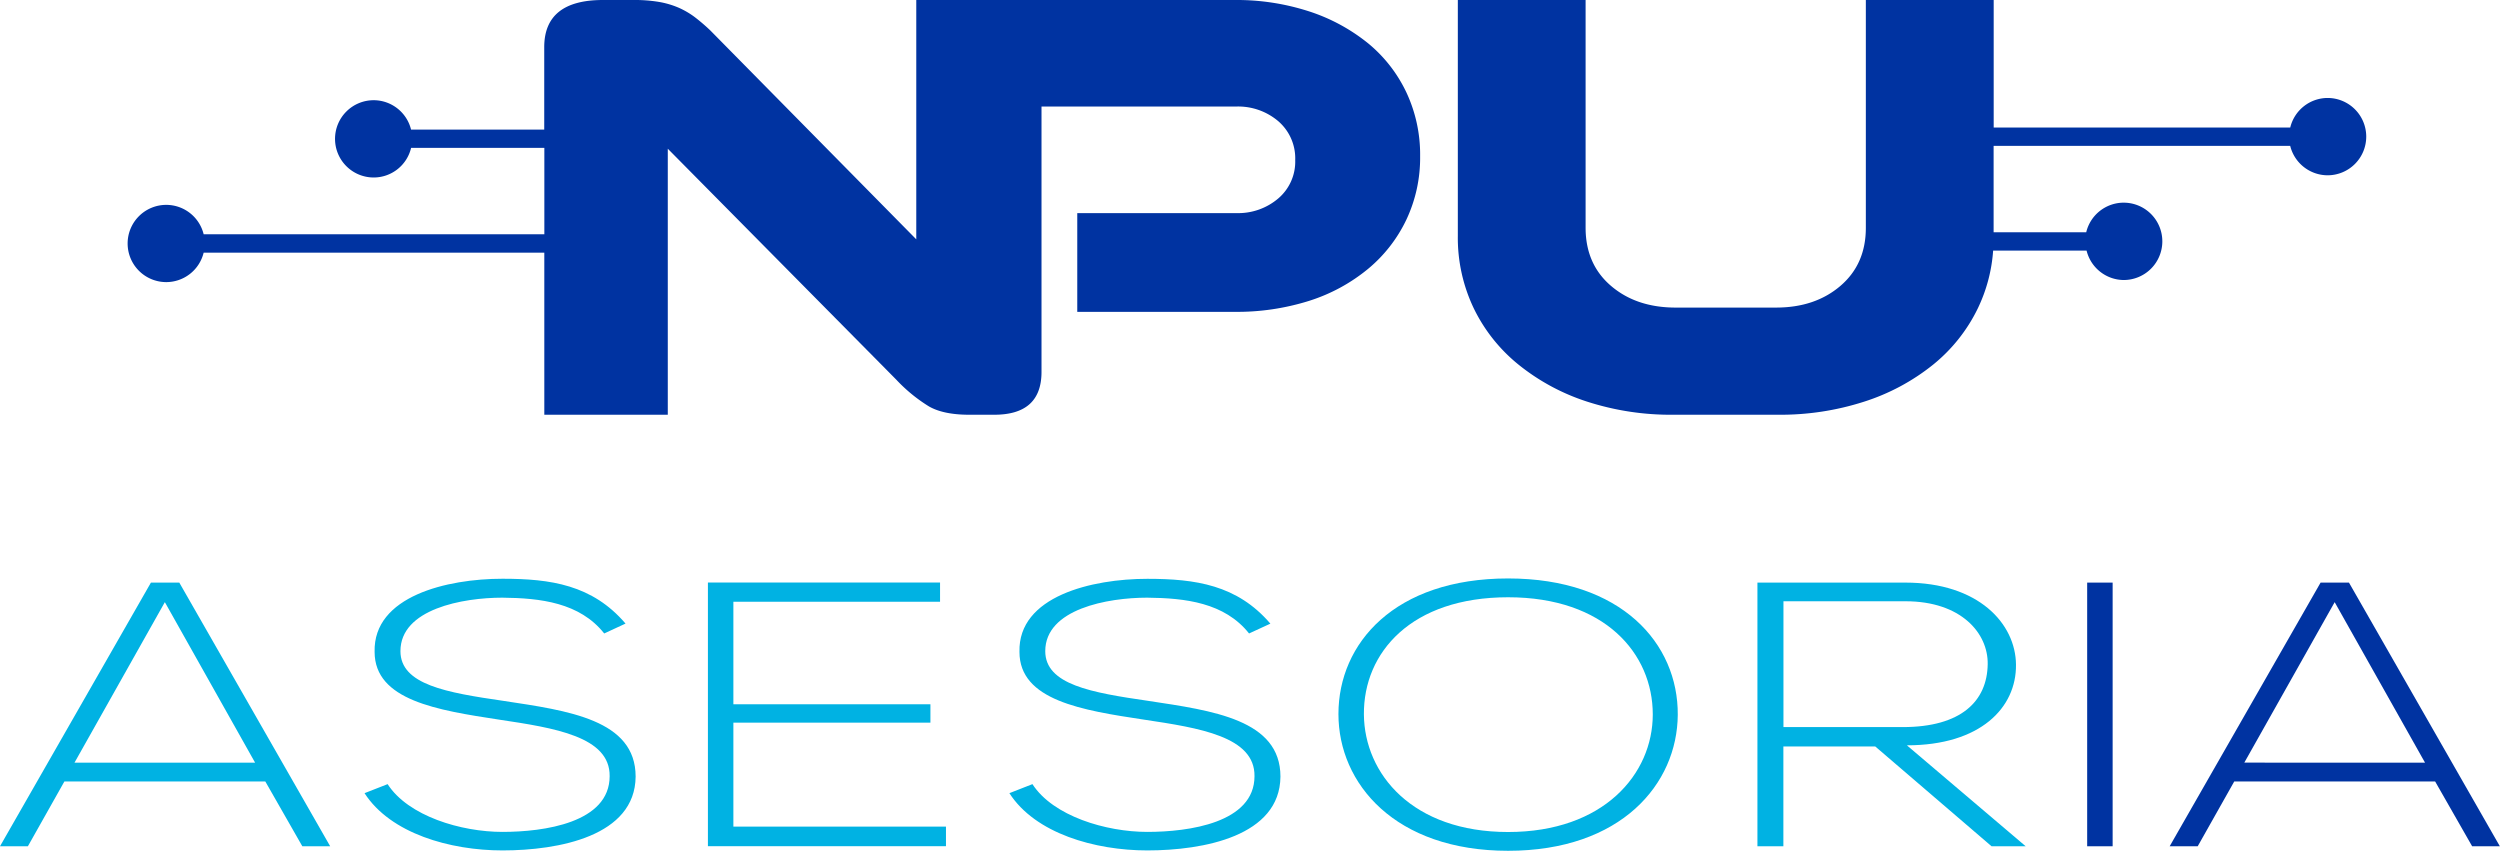
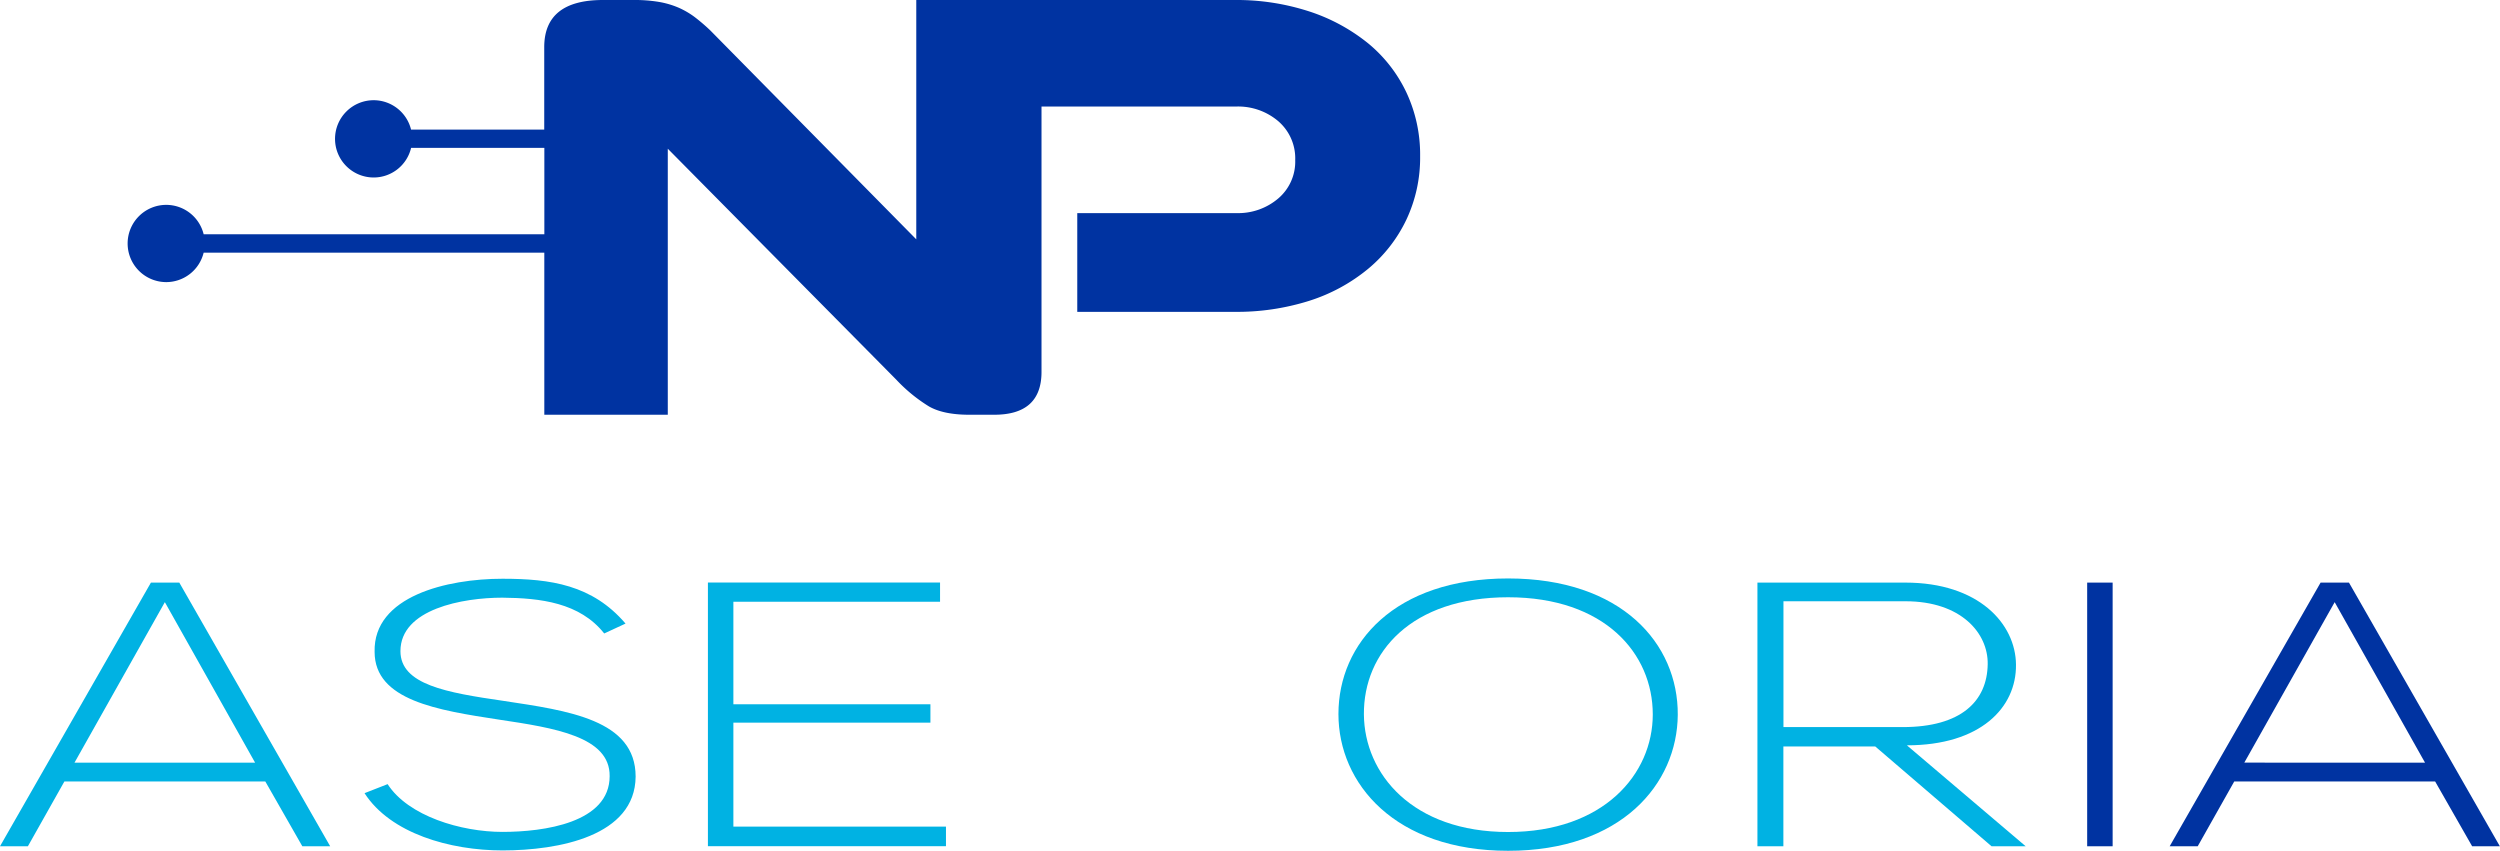
<svg xmlns="http://www.w3.org/2000/svg" id="Capa_1" data-name="Capa 1" viewBox="0 0 680.31 231.53">
  <defs>
    <style>.cls-1{fill:#0033a1;}.cls-2{fill:#00b2e3;}</style>
  </defs>
  <path class="cls-1" d="M392.89-377.06a50.12,50.12,0,0,0-16-8.68,63.88,63.88,0,0,0-20.44-3.12H269.92v65.13l-56-56.8a50.8,50.8,0,0,0-4.25-3.65,22.32,22.32,0,0,0-4.45-2.6,23.64,23.64,0,0,0-5.33-1.56,40.25,40.25,0,0,0-6.92-.52h-8.29q-16,0-16,12.84v22.43H132.44a10.5,10.5,0,0,0-10.17-8,10.52,10.52,0,0,0-10.52,10.52,10.52,10.52,0,0,0,10.52,10.51,10.47,10.47,0,0,0,10.18-8.06h36.26v23.51H76a10.49,10.49,0,0,0-10.17-8,10.51,10.51,0,0,0-10.52,10.5,10.52,10.52,0,0,0,10.52,10.52A10.5,10.5,0,0,0,76-320.11h92.7V-276H202.3v-72.39l62.18,62.85a43.13,43.13,0,0,0,8.9,7.28q3.94,2.25,10.86,2.26h6.91Q304-276,304-287.66v-72.21h53a16.84,16.84,0,0,1,11.44,4,13.35,13.35,0,0,1,4.6,10.59,13.15,13.15,0,0,1-4.6,10.41,16.8,16.8,0,0,1-11.44,4H313.73V-304h42.68a65.33,65.33,0,0,0,20.44-3,47.9,47.9,0,0,0,16-8.68,39.32,39.32,0,0,0,10.46-13.45,39.47,39.47,0,0,0,3.72-17.18,39.86,39.86,0,0,0-3.72-17.36A38.66,38.66,0,0,0,392.89-377.06Z" transform="translate(-20.58 388.86)" />
-   <path class="cls-1" d="M654-362.2a10.49,10.49,0,0,0-10.19,8.05h-80.7v-34.71H528.32v62q0,9.88-6.92,15.8t-17.58,5.9H476.56q-10.67,0-17.58-5.9t-6.92-15.8v-62H417.29v64.22a44.44,44.44,0,0,0,4.35,19.71,44.79,44.79,0,0,0,12.25,15.36,58.16,58.16,0,0,0,18.57,10A73.94,73.94,0,0,0,476-276h28.45a74.26,74.26,0,0,0,23.41-3.56,58.2,58.2,0,0,0,18.68-10,44.87,44.87,0,0,0,12.24-15.36,43.22,43.22,0,0,0,4.18-15.74h25.43a10.5,10.5,0,0,0,10.17,8A10.52,10.52,0,0,0,609-323.19a10.52,10.52,0,0,0-10.52-10.52,10.5,10.5,0,0,0-10.19,8.06H563.09v-23.51H643.8a10.51,10.51,0,0,0,10.18,8,10.52,10.52,0,0,0,10.51-10.51A10.52,10.52,0,0,0,654-362.2Z" transform="translate(-20.58 388.86)" />
  <path class="cls-2" d="M102.85-158.57,92.78-176.2H38.1l-9.93,17.63H20.58l41.07-71.75h7.72l41.06,71.75ZM90-181.32,65.44-225,40.85-181.32Z" transform="translate(-20.58 388.86)" />
  <path class="cls-2" d="M185-216.48c-6.66-8.41-17.39-9.64-27.73-9.74-10.72,0-27.72,3.07-27.72,14.55,0,9.13,12.55,11.28,28,13.53,17.66,2.67,36,5.13,36,20.61-.13,16.2-20.93,20.09-36.24,20.09-14.25,0-30.47-4.61-37.53-15.58l6.28-2.46c5.62,8.71,20,13,31.25,13s29.17-2.46,29.17-15.17c.13-10.77-15-13.12-30.08-15.38-16.74-2.56-33.88-5.23-33.88-18.45-.38-15.17,19.75-19.89,34.79-19.89,13.09,0,24.46,1.64,33.49,12.2Z" transform="translate(-20.58 388.86)" />
  <path class="cls-2" d="M220.15-197.21h53.62v5H220.15v28.29H278v5.33H213.22v-71.75h63.17v5.23H220.15Z" transform="translate(-20.58 388.86)" />
-   <path class="cls-2" d="M360.48-216.48c-6.67-8.41-17.4-9.64-27.73-9.74-10.72,0-27.73,3.07-27.73,14.55,0,9.13,12.56,11.28,28,13.53,17.66,2.67,36,5.13,36,20.61-.13,16.2-20.92,20.09-36.23,20.09-14.26,0-30.47-4.61-37.53-15.58l6.27-2.46c5.63,8.71,20,13,31.26,13s29.17-2.46,29.17-15.17c.13-10.77-15-13.12-30.08-15.38C315.1-195.57,298-198.24,298-211.46c-.39-15.17,19.75-19.89,34.79-19.89,13.08,0,24.46,1.64,33.49,12.2Z" transform="translate(-20.58 388.86)" />
  <path class="cls-2" d="M477.14-194.34c-.13,18.86-15.44,37-46.17,37s-46.17-18.24-46.17-37.21c0-19.27,15.3-36.9,46.17-36.9S477.27-213.72,477.14-194.34Zm-85.41-.11c.13,16.2,13.21,32,39.24,32s39.37-15.79,39.37-32c0-16.6-13.08-31.88-39.37-31.88S391.6-211.36,391.73-194.45Z" transform="translate(-20.58 388.86)" />
  <path class="cls-2" d="M571.82-158.57h-9.29l-31.65-27.16h-25v27.16h-7.06v-71.75h40.28c19.88,0,30,11.17,30.08,22.34.13,11.69-9.67,21.94-29.69,21.94ZM505.9-191h32.44c15.95,0,23-7.07,23.14-17.12.14-8.4-7.19-17.12-22.36-17.12H505.9Z" transform="translate(-20.58 388.86)" />
  <path class="cls-1" d="M588.55-158.57v-71.75h6.93v71.75Z" transform="translate(-20.58 388.86)" />
  <path class="cls-1" d="M693.31-158.57,683.24-176.2H628.57l-9.94,17.63H611l41.07-71.75h7.72l41.06,71.75Zm-12.82-22.75L655.9-225l-24.59,43.67Z" transform="translate(-20.58 388.86)" />
</svg>